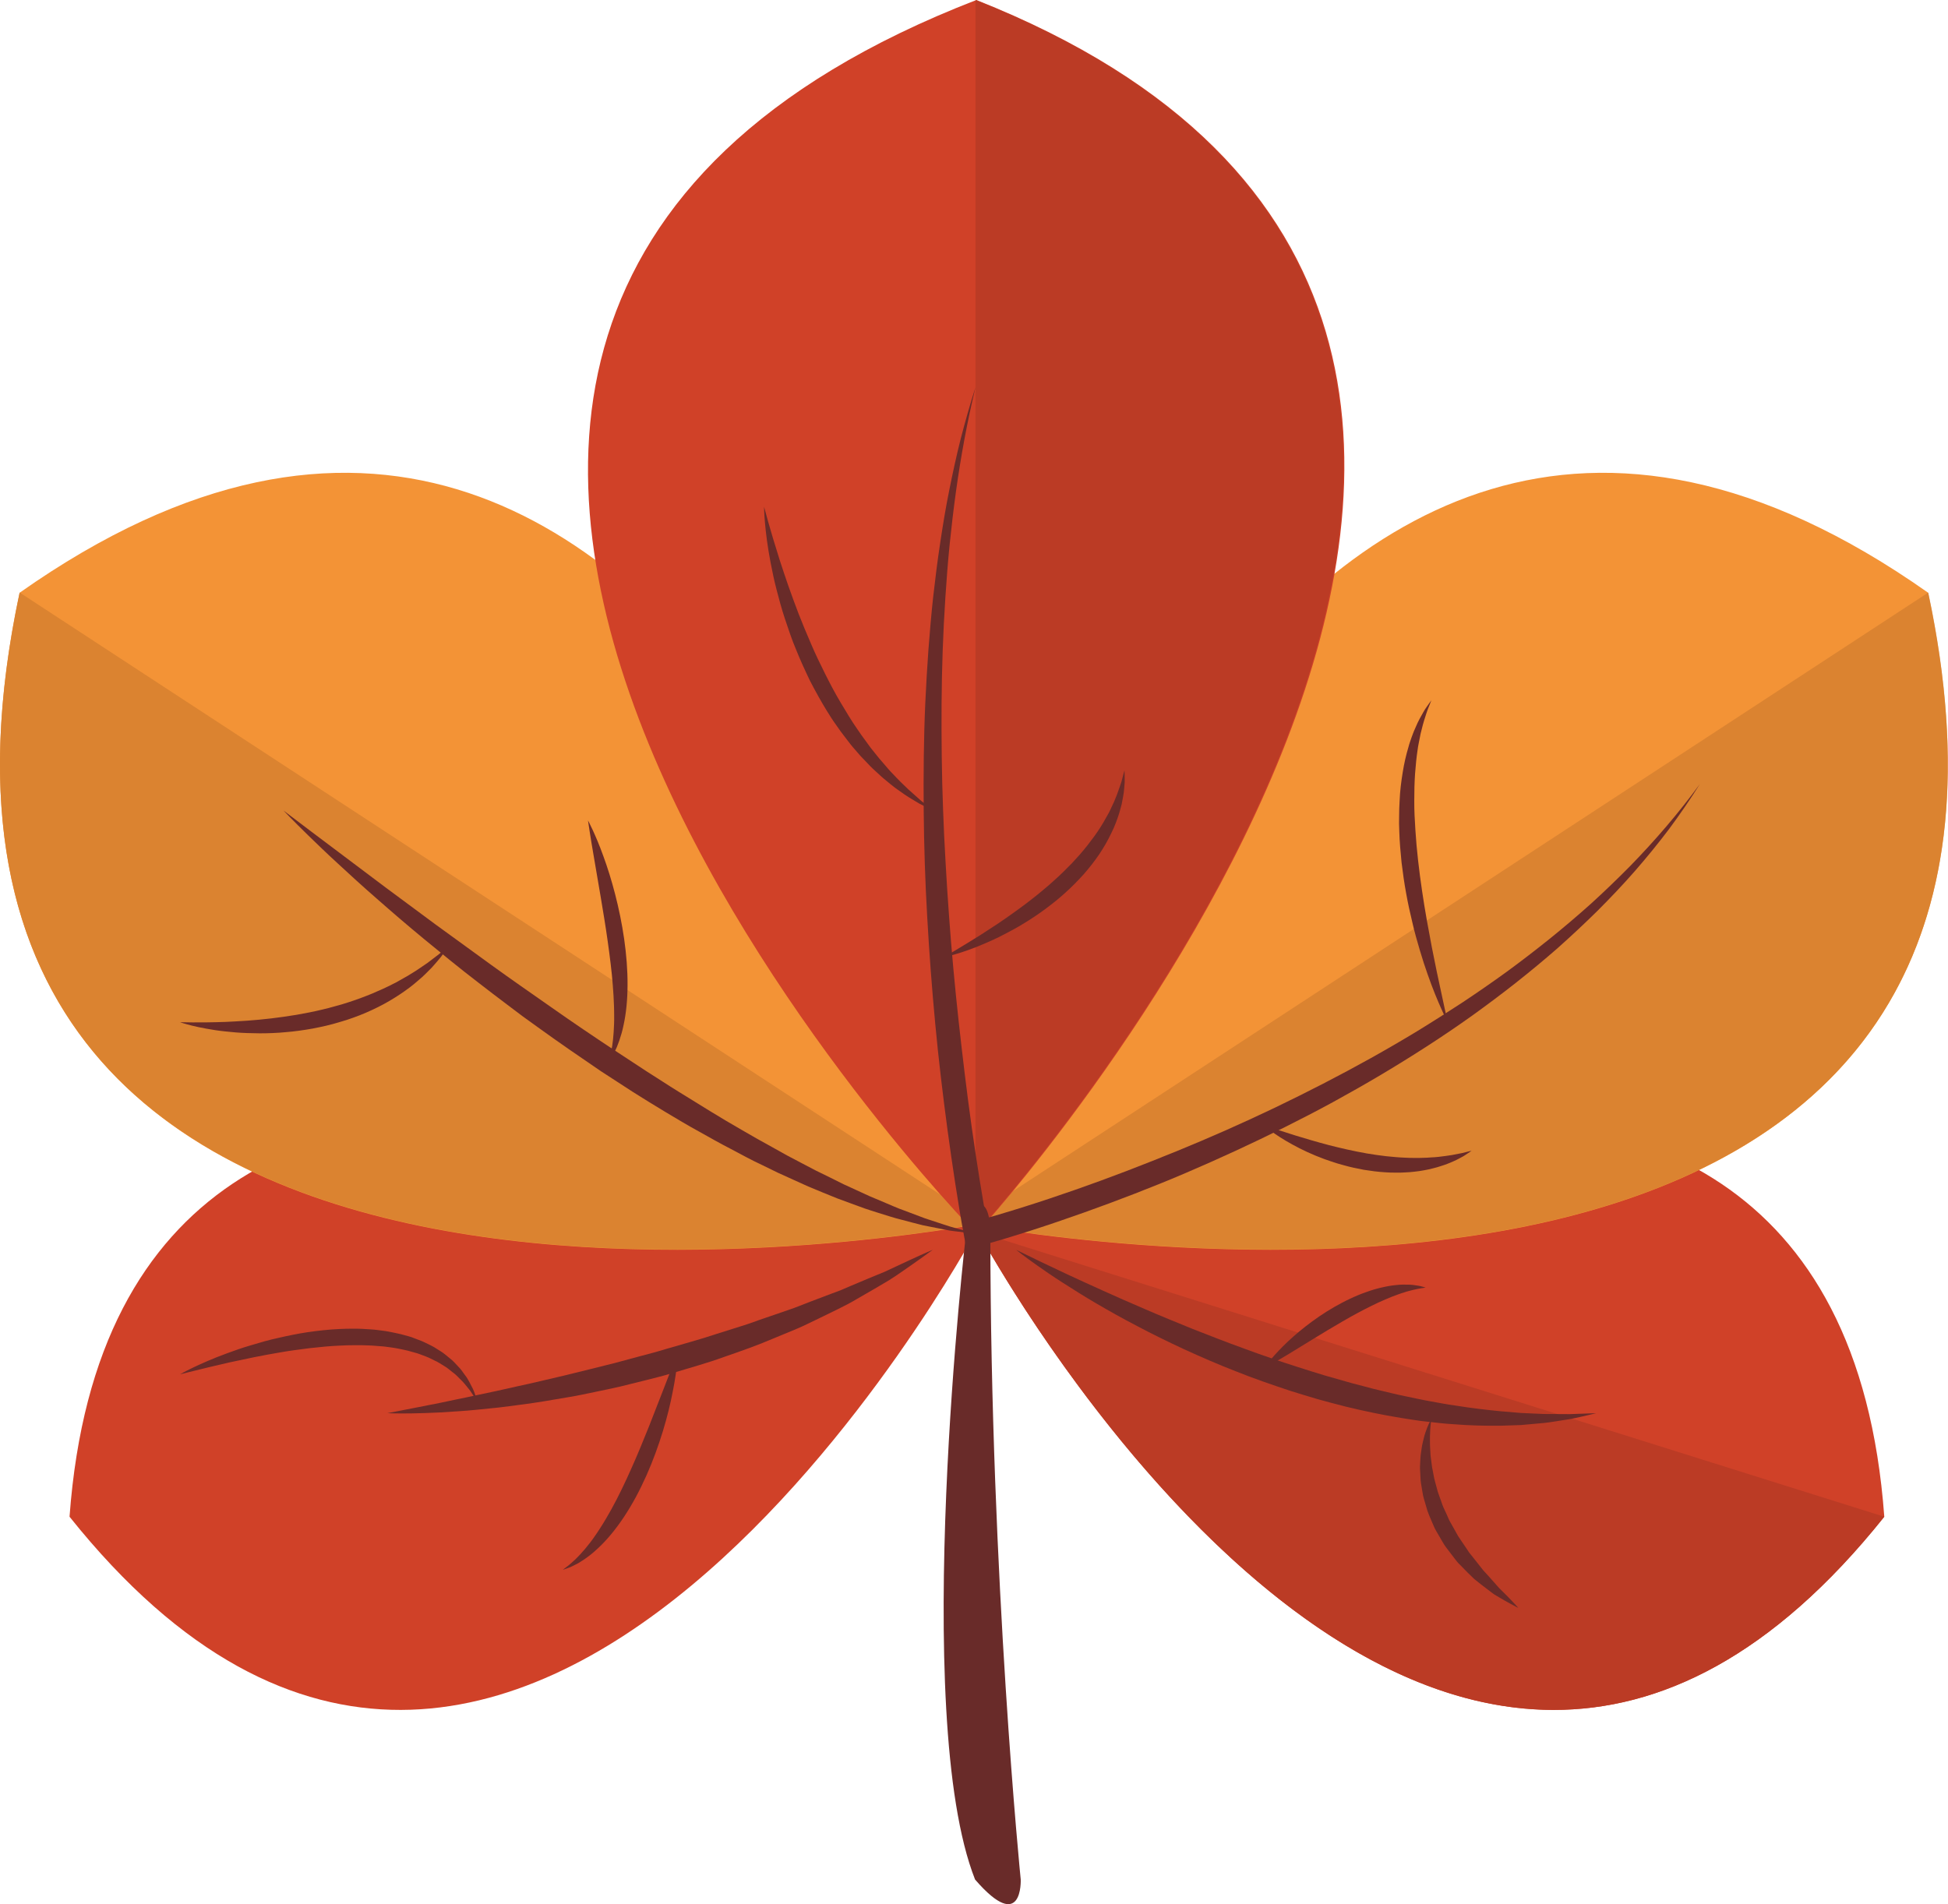
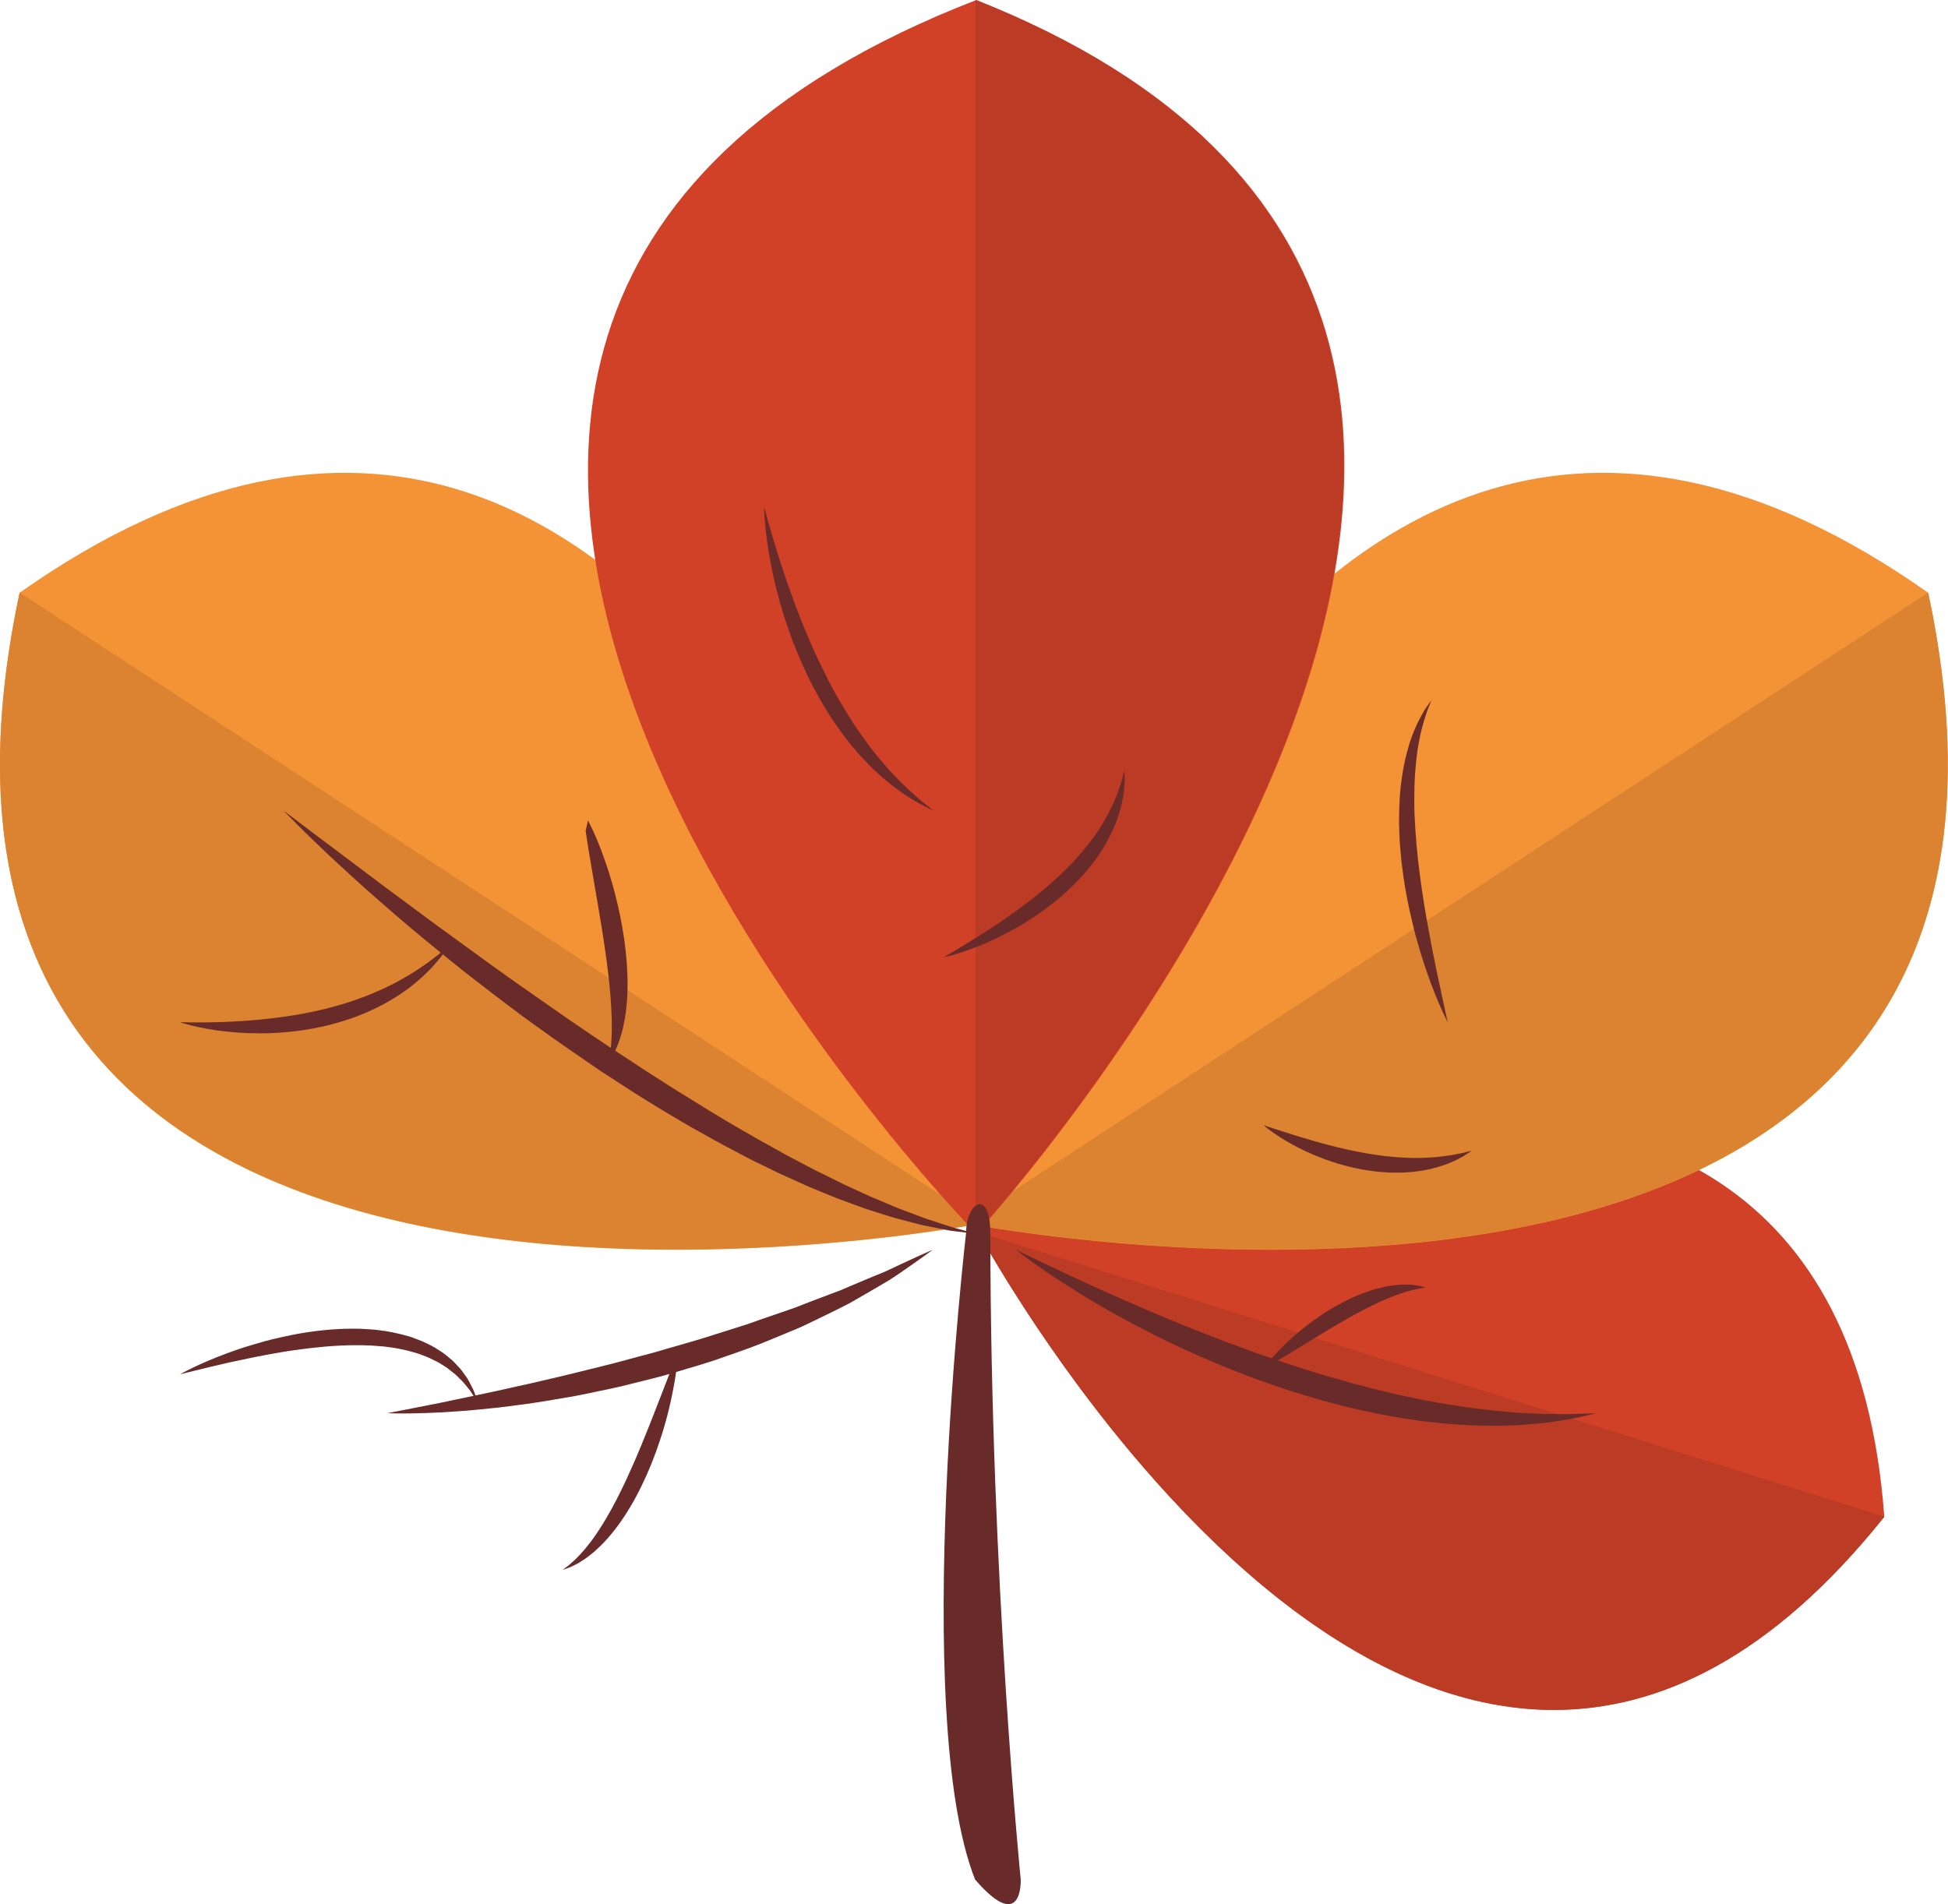
<svg xmlns="http://www.w3.org/2000/svg" height="467.49pt" version="1.1" viewBox="0 0 478.16 467.49" width="478.16pt">
  <g id="surface1">
    <g id="change1_1">
-       <path d="m239.45 302.51s-111.94 208.16-222.38 69.86c12.309-167.8 222.38-69.86 222.38-69.86" fill="#d04128" />
-     </g>
+       </g>
    <g id="change1_2">
      <path d="m240.16 302.51s111.93 208.16 222.36 69.86c-12.3-167.8-222.36-69.86-222.36-69.86" fill="#d04128" />
    </g>
    <g id="change2_1">
      <path d="m381.39 419.8c25.97 0 53.59-12.94 81.13-47.43-27.54 34.49-55.16 47.43-81.13 47.43" fill="#e8e8e7" />
    </g>
    <g id="change3_1">
      <path d="m381.39 419.8c-77.51-0.01-140.19-115.35-141.22-117.27-0.01-0.01-0.01-0.02-0.01-0.02l222.36 69.86c-27.54 34.49-55.16 47.43-81.13 47.43" fill="#bb3b25" />
    </g>
    <g id="change4_1">
      <path d="m241.4 300.28s-281.29 55.2-236.59-154.75c166.8-117.56 236.59 154.75 236.59 154.75" fill="#f39336" />
    </g>
    <g id="change4_2">
      <path d="m236.71 300.28s281.29 55.2 236.59-154.75c-166.79-117.56-236.59 154.75-236.59 154.75" fill="#f39336" />
    </g>
    <g id="change2_2">
-       <path d="m464.92 243.98c13.01-23.51 17.54-55.41 8.38-98.45-0.01 0-0.03-0.01-0.03-0.02l0.07-0.05c9.18 43.08 4.61 75-8.42 98.52" fill="#e8e8e7" />
-     </g>
+       </g>
    <g id="change5_1">
      <path d="m312.12 306.76c-32.71 0-60.23-3.98-70.76-5.74 1.53-1.75 4.05-4.66 7.28-8.58l224.63-146.93c0 0.01 0.02 0.02 0.03 0.02 9.16 43.04 4.63 74.94-8.38 98.45-28.59 51.59-97.99 62.78-152.8 62.78" fill="#db8330" />
    </g>
    <g id="change2_3">
      <path d="m0.023 185.01c0.195-12 1.727-25.16 4.793-39.55l0.051 0.04c-0.019 0.01-0.031 0.02-0.055 0.03-3.055 14.37-4.59 27.49-4.789 39.48" fill="#e8e8e7" />
    </g>
    <g id="change5_2">
      <path d="m166.03 306.76c-71.444 0-167.69-19-166.01-121.75 0.203-11.99 1.738-25.11 4.793-39.48 0.023-0.01 0.035-0.02 0.055-0.03l225.98 147.81c2.45 2.78 4.47 4.99 5.96 6.6-0.06 0.24-0.1 0.37-0.1 0.37s0.19 0.04 0.54 0.1c0.16 0.17 0.31 0.33 0.45 0.49-9.79 1.67-37.97 5.89-71.67 5.89" fill="#db8330" />
    </g>
    <g id="change5_3">
-       <path d="m237.25 300.38c-0.35-0.06-0.54-0.1-0.54-0.1s0.04-0.13 0.1-0.37c0.05 0.05 0.1 0.11 0.15 0.16l-0.2 0.14s0.13 0.02 0.4 0.07c0.03 0.04 0.06 0.07 0.09 0.1" fill="#db8330" />
-     </g>
+       </g>
    <g id="change6_1">
      <path d="m237.16 300.28c-0.27-0.05-0.4-0.07-0.4-0.07l0.2-0.14c0.07 0.07 0.13 0.14 0.2 0.21" fill="#c5762f" />
    </g>
    <g id="change1_3">
      <path d="m239.66 302.93s-214.49-219.87 0-302.93c203.25 80.621 0 302.93 0 302.93" fill="#d04128" />
    </g>
    <g id="change2_4">
      <path d="m239.45 302.93v-0.22c0.03 0.04 0.07 0.07 0.1 0.1-0.07 0.08-0.1 0.12-0.1 0.12m0-302.84v-0.082c0.03 0.016 0.06 0.027 0.1 0.043-0.03 0.008-0.08 0.027-0.1 0.039" fill="#e8e8e7" />
    </g>
    <g id="change3_2">
      <path d="m239.55 302.81c-0.03-0.03-0.07-0.06-0.1-0.1v-302.62c0.02-0.016 0.07-0.035 0.1-0.043 200.41 79.598 5.13 297.09 0 302.76" fill="#bb3b25" />
    </g>
    <g id="change7_1">
      <path d="m237.16 302.48s-13.79 118.5 2.18 158.96c11.77 13.61 11.21 0 11.21 0s-7.4-73.43-7.46-158.51c-0.01-11.43-5.93-7.71-5.93-0.45" fill="#692b29" />
    </g>
    <g id="change7_2">
-       <path d="m239.45 95.078c-2.05 8.492-3.61 17.062-4.81 25.682-0.59 4.31-1.1 8.63-1.54 12.95-0.44 4.33-0.76 8.67-1.05 13-0.57 8.67-0.87 17.36-0.93 26.05-0.05 8.69 0.04 17.38 0.37 26.06 0.15 4.34 0.37 8.68 0.62 13.02s0.51 8.67 0.84 13.01c0.62 8.66 1.43 17.32 2.37 25.95 0.96 8.64 1.98 17.27 3.19 25.88 0.61 4.3 1.25 8.59 1.94 12.88 0.68 4.27 1.41 8.58 2.21 12.78l-3.77-2.38c4.16-1.11 8.42-2.39 12.61-3.71 4.2-1.32 8.38-2.73 12.54-4.18 4.16-1.46 8.3-2.97 12.42-4.55 4.13-1.57 8.22-3.22 12.31-4.87 8.16-3.33 16.23-6.9 24.19-10.71 7.95-3.82 15.79-7.85 23.5-12.14 3.85-2.15 7.66-4.36 11.43-6.65 3.76-2.3 7.48-4.68 11.17-7.09 3.67-2.44 7.3-4.95 10.87-7.54 3.55-2.6 7.05-5.3 10.49-8.06 3.43-2.77 6.79-5.62 10.08-8.57 3.27-2.97 6.45-6.04 9.56-9.18 6.17-6.33 11.96-13.05 17.2-20.23-2.37 3.76-4.88 7.43-7.53 11.01-2.68 3.55-5.5 7.01-8.43 10.37-2.94 3.36-6.01 6.59-9.17 9.75-3.17 3.13-6.44 6.18-9.77 9.15-3.36 2.94-6.81 5.79-10.31 8.56-3.51 2.76-7.09 5.44-10.72 8.05-7.27 5.19-14.81 10.01-22.48 14.58-3.85 2.28-7.73 4.48-11.65 6.63-3.92 2.14-7.89 4.18-11.88 6.18-8 3.99-16.11 7.73-24.32 11.24-4.11 1.77-8.25 3.42-12.41 5.04s-8.35 3.17-12.56 4.67-8.43 2.94-12.69 4.31c-4.27 1.37-8.5 2.68-12.91 3.87l-3.18 0.86-0.6-3.24c-0.81-4.37-1.51-8.67-2.18-13.01s-1.29-8.67-1.88-13.01c-1.16-8.68-2.21-17.38-3.02-26.1-0.82-8.72-1.48-17.45-1.97-26.2-0.51-8.74-0.79-17.5-0.87-26.26-0.07-8.76 0-17.52 0.39-26.27 0.21-4.38 0.45-8.75 0.77-13.12 0.34-4.37 0.7-8.74 1.18-13.09 0.5-4.35 1.03-8.7 1.69-13.02 0.65-4.34 1.35-8.66 2.22-12.95 0.86-4.29 1.78-8.57 2.85-12.8 1.1-4.24 2.29-8.446 3.62-12.602" fill="#692b29" />
-     </g>
+       </g>
    <g id="change7_3">
      <path d="m69.594 199s2.511 1.9 6.906 5.23c4.398 3.31 10.68 8.03 18.215 13.7 3.781 2.8 7.885 5.84 12.215 9.05 4.36 3.16 8.96 6.5 13.71 9.96 4.76 3.45 9.75 6.9 14.8 10.44 5.04 3.55 10.22 7.05 15.44 10.5 2.62 1.72 5.23 3.43 7.83 5.14 2.64 1.65 5.22 3.38 7.84 4.99 5.23 3.23 10.36 6.45 15.44 9.35 1.27 0.73 2.53 1.46 3.77 2.17 1.26 0.7 2.51 1.39 3.73 2.07 1.23 0.69 2.45 1.37 3.65 2.04 1.22 0.64 2.42 1.27 3.61 1.9 1.19 0.62 2.36 1.23 3.51 1.84 1.17 0.57 2.32 1.13 3.45 1.69s2.24 1.12 3.33 1.66c1.1 0.51 2.19 1 3.25 1.49 1.07 0.49 2.11 0.97 3.13 1.44 1.02 0.45 2.04 0.84 3.02 1.27 1.97 0.82 3.81 1.68 5.61 2.3 1.78 0.68 3.45 1.31 4.99 1.88 1.57 0.52 3.01 0.99 4.31 1.42s2.47 0.81 3.51 1.07c1.03 0.28 1.9 0.52 2.61 0.71 1.43 0.4 2.19 0.62 2.19 0.62s-0.78-0.1-2.25-0.27c-0.74-0.09-1.64-0.21-2.71-0.34-0.53-0.07-1.11-0.12-1.72-0.23-0.6-0.12-1.25-0.25-1.92-0.38-1.36-0.27-2.87-0.57-4.51-0.89-1.62-0.39-3.36-0.87-5.24-1.36-1.88-0.45-3.82-1.12-5.9-1.75-1.03-0.33-2.1-0.66-3.18-1.03-1.07-0.39-2.16-0.79-3.28-1.2-1.11-0.41-2.25-0.83-3.42-1.26-1.14-0.46-2.31-0.93-3.5-1.42s-2.39-0.99-3.62-1.5c-1.2-0.54-2.43-1.09-3.67-1.66-1.24-0.56-2.49-1.13-3.77-1.71-1.26-0.61-2.53-1.23-3.81-1.86-2.6-1.21-5.16-2.6-7.78-4-2.65-1.36-5.27-2.85-7.93-4.34-2.69-1.46-5.33-3.07-8.01-4.66s-5.33-3.27-8-4.93c-2.64-1.72-5.3-3.44-7.95-5.16-5.23-3.55-10.43-7.14-15.47-10.78-1.26-0.91-2.52-1.81-3.77-2.72-1.22-0.92-2.45-1.84-3.66-2.76-2.45-1.83-4.82-3.67-7.16-5.47-4.7-3.6-9.12-7.24-13.31-10.68-4.179-3.45-8.061-6.79-11.608-9.92-3.574-3.1-6.762-6.04-9.586-8.65-2.828-2.59-5.235-4.93-7.215-6.85-1.984-1.92-3.5-3.47-4.539-4.52-1.027-1.06-1.578-1.63-1.578-1.63" fill="#692b29" />
    </g>
    <g id="change7_4">
      <path d="m95.07 346.95s2.172-0.42 5.97-1.16c1.89-0.37 4.18-0.83 6.82-1.34 1.31-0.28 2.71-0.57 4.18-0.88 1.47-0.3 3.02-0.61 4.62-0.97 1.61-0.34 3.29-0.7 5.03-1.06 1.73-0.39 3.52-0.79 5.36-1.2 3.68-0.77 7.53-1.74 11.53-2.65 3.99-0.95 8.09-2.02 12.26-3.04 2.08-0.56 4.17-1.13 6.27-1.69 2.1-0.55 4.22-1.1 6.3-1.75 4.19-1.23 8.41-2.36 12.48-3.72 2.04-0.66 4.07-1.3 6.09-1.92 2.02-0.6 3.94-1.38 5.89-2.02 1.93-0.66 3.83-1.32 5.7-1.96 1.88-0.61 3.63-1.39 5.39-2.04 1.76-0.66 3.47-1.31 5.12-1.94 0.83-0.31 1.65-0.59 2.44-0.92 0.78-0.34 1.55-0.67 2.3-0.99 3.02-1.29 5.81-2.43 8.29-3.45 2.43-1.13 4.55-2.11 6.29-2.93s3.14-1.42 4.09-1.85c0.95-0.41 1.46-0.63 1.46-0.63s-0.44 0.32-1.28 0.93c-0.85 0.6-2.06 1.51-3.66 2.61-1.6 1.09-3.51 2.5-5.8 3.94-2.32 1.38-4.95 2.93-7.85 4.58-2.87 1.73-6.16 3.19-9.59 4.9-0.86 0.41-1.73 0.83-2.62 1.26-0.88 0.42-1.77 0.85-2.7 1.23-1.86 0.76-3.75 1.55-5.68 2.35-3.83 1.65-7.89 3.07-12.03 4.5-4.12 1.51-8.4 2.67-12.65 3.96-2.13 0.65-4.29 1.18-6.43 1.72-2.15 0.54-4.28 1.07-6.41 1.59-2.13 0.5-4.25 0.92-6.34 1.36-2.11 0.42-4.16 0.9-6.22 1.22-4.1 0.71-8.05 1.4-11.84 1.87-1.89 0.24-3.72 0.51-5.5 0.71-1.78 0.18-3.5 0.35-5.16 0.52-3.3 0.35-6.35 0.48-9.04 0.67-2.7 0.13-5.05 0.22-6.99 0.24-1.933 0.05-3.457 0.01-4.496 0-1.039-0.02-1.594-0.05-1.594-0.05" fill="#692b29" />
    </g>
    <g id="change7_5">
      <path d="m249.42 306.84s2.12 1.03 5.84 2.84c1.86 0.88 4.12 1.95 6.71 3.18 2.6 1.22 5.55 2.55 8.75 4 3.21 1.44 6.68 3 10.39 4.57 3.69 1.6 7.62 3.2 11.67 4.85 4.08 1.6 8.29 3.25 12.61 4.81 1.07 0.39 2.16 0.79 3.24 1.18 1.09 0.38 2.19 0.76 3.28 1.14 2.18 0.79 4.41 1.47 6.62 2.2s4.44 1.39 6.65 2.08c2.23 0.63 4.45 1.27 6.65 1.89 1.1 0.29 2.21 0.58 3.3 0.86 1.1 0.3 2.18 0.6 3.28 0.84 2.18 0.5 4.32 1.07 6.46 1.49 2.13 0.44 4.22 0.91 6.28 1.27 2.06 0.37 4.08 0.77 6.05 1.03 3.95 0.64 7.7 1.07 11.18 1.41 1.74 0.15 3.41 0.29 5 0.42 1.59 0.07 3.1 0.14 4.52 0.2 1.43 0.09 2.76 0.05 3.99 0.06 1.24 0.01 2.38 0.02 3.41 0.02 4.13-0.14 6.48-0.23 6.48-0.23s-0.57 0.14-1.65 0.4c-1.08 0.23-2.67 0.66-4.71 1.04-1.03 0.16-2.16 0.34-3.4 0.54-1.24 0.21-2.59 0.4-4.03 0.51-1.45 0.13-2.99 0.27-4.61 0.42-1.64 0.05-3.35 0.11-5.14 0.17-3.58 0.03-7.47-0.04-11.56-0.38-2.06-0.1-4.15-0.38-6.29-0.61-2.15-0.2-4.32-0.6-6.53-0.93-4.43-0.72-8.96-1.66-13.52-2.77-2.28-0.57-4.57-1.19-6.86-1.82-2.27-0.69-4.57-1.34-6.83-2.08-4.52-1.5-9.03-3.05-13.37-4.8-4.37-1.69-8.58-3.54-12.64-5.39-4.03-1.87-7.9-3.77-11.5-5.68-3.62-1.88-6.98-3.78-10.05-5.57-3.06-1.8-5.82-3.53-8.25-5.1-2.43-1.54-4.49-2.99-6.2-4.18-3.38-2.38-5.22-3.88-5.22-3.88" fill="#692b29" />
    </g>
    <g id="change7_6">
      <path d="m187.55 124.42s0.36 1.33 1 3.66c0.66 2.32 1.63 5.61 2.87 9.52 0.64 1.95 1.33 4.05 2.1 6.26 0.76 2.22 1.65 4.52 2.54 6.91 0.92 2.37 1.94 4.8 3 7.25 1.04 2.45 2.21 4.89 3.42 7.3 1.21 2.42 2.46 4.81 3.82 7.09 1.37 2.27 2.68 4.53 4.14 6.6 0.35 0.52 0.7 1.03 1.06 1.54 0.36 0.5 0.73 1 1.09 1.49s0.71 0.98 1.06 1.46c0.37 0.46 0.73 0.92 1.1 1.38 0.36 0.45 0.71 0.89 1.07 1.33 0.36 0.43 0.73 0.85 1.09 1.26 0.71 0.83 1.38 1.65 2.1 2.37 0.7 0.72 1.36 1.45 2.02 2.1 0.67 0.64 1.3 1.26 1.9 1.83 1.21 1.13 2.33 2.05 3.22 2.87 1.89 1.47 2.96 2.36 2.96 2.36s-1.25-0.58-3.42-1.69c-1.03-0.64-2.34-1.35-3.74-2.31-0.69-0.5-1.43-1.02-2.22-1.57-0.77-0.56-1.52-1.23-2.34-1.89-0.83-0.66-1.62-1.41-2.45-2.18-0.85-0.75-1.67-1.6-2.49-2.48-0.41-0.44-0.84-0.88-1.27-1.33-0.4-0.46-0.81-0.94-1.23-1.42-0.85-0.94-1.64-1.97-2.43-3.02-0.82-1.03-1.59-2.12-2.36-3.23-0.8-1.1-1.52-2.27-2.25-3.44-1.44-2.35-2.79-4.8-4.08-7.29-1.21-2.52-2.38-5.06-3.4-7.61-1.08-2.53-1.91-5.1-2.75-7.58-0.82-2.48-1.48-4.91-2.07-7.22-0.61-2.31-1.05-4.53-1.45-6.57-0.79-4.08-1.19-7.53-1.4-9.95-0.21-2.41-0.21-3.8-0.21-3.8" fill="#692b29" />
    </g>
    <g id="change7_7">
      <path d="m231.63 235.01s0.91-0.53 2.5-1.46c0.79-0.48 1.74-1.05 2.83-1.71s2.3-1.42 3.63-2.24c1.3-0.85 2.71-1.77 4.21-2.74 1.48-0.98 3-2.07 4.57-3.19 0.77-0.57 1.56-1.15 2.36-1.73 0.78-0.61 1.57-1.22 2.37-1.84 0.78-0.64 1.57-1.26 2.34-1.93 0.78-0.64 1.55-1.31 2.3-2.01 1.53-1.34 2.95-2.78 4.35-4.2 0.67-0.74 1.34-1.47 1.99-2.19 0.62-0.75 1.27-1.47 1.84-2.22 1.16-1.49 2.26-2.96 3.18-4.43 0.45-0.74 0.92-1.45 1.29-2.18 0.38-0.72 0.83-1.39 1.13-2.09 0.32-0.69 0.63-1.36 0.93-1.99 0.26-0.65 0.51-1.27 0.75-1.84 0.45-1.17 0.75-2.23 1.07-3.09 0.45-1.76 0.75-2.79 0.75-2.79s0.01 0.26 0.03 0.75c0 0.5 0.04 1.23 0.02 2.17-0.1 0.92-0.12 2.07-0.36 3.36-0.12 0.65-0.25 1.33-0.39 2.06-0.17 0.71-0.41 1.45-0.62 2.23-0.49 1.55-1.1 3.22-1.94 4.88-0.8 1.69-1.78 3.41-2.91 5.1-1.14 1.69-2.44 3.35-3.84 4.95-1.42 1.58-2.94 3.12-4.54 4.56-1.59 1.45-3.28 2.78-4.97 4.04-1.7 1.25-3.43 2.4-5.14 3.44-1.7 1.05-3.4 1.97-5.03 2.8-1.62 0.85-3.19 1.56-4.65 2.18-2.93 1.27-5.45 2.11-7.23 2.63-1.77 0.52-2.82 0.72-2.82 0.72" fill="#692b29" />
    </g>
    <g id="change7_8">
      <path d="m44.191 250.96s1.121 0.02 3.086 0.05c1.953 0.01 4.739 0 8.055-0.12 1.656-0.07 3.445-0.18 5.332-0.3 1.887-0.13 3.867-0.33 5.906-0.56s4.133-0.55 6.25-0.89c2.114-0.37 4.25-0.78 6.36-1.3 1.05-0.26 2.113-0.5 3.144-0.82l1.555-0.43c0.512-0.16 1.023-0.32 1.531-0.48 2.031-0.65 3.996-1.38 5.875-2.15 1.871-0.78 3.664-1.6 5.324-2.46 0.848-0.39 1.602-0.9 2.387-1.31 0.785-0.4 1.494-0.87 2.194-1.3 1.42-0.84 2.61-1.75 3.75-2.49 1.07-0.82 2.01-1.54 2.78-2.12 1.48-1.26 2.38-1.96 2.38-1.96s-0.62 0.93-1.8 2.53c-0.62 0.77-1.4 1.69-2.33 2.72-0.99 0.97-2.05 2.14-3.39 3.21-1.28 1.14-2.779 2.26-4.42 3.35-1.644 1.09-3.433 2.16-5.367 3.12-1.93 0.96-3.973 1.86-6.109 2.61-1.063 0.38-2.141 0.75-3.243 1.05-1.089 0.35-2.203 0.62-3.316 0.9-1.109 0.28-2.238 0.47-3.355 0.71-1.122 0.2-2.243 0.38-3.356 0.53-1.113 0.14-2.219 0.29-3.316 0.36-1.094 0.11-2.18 0.18-3.246 0.22-2.129 0.1-4.192 0.07-6.141 0-1.945-0.06-3.781-0.22-5.469-0.41-1.687-0.17-3.226-0.42-4.582-0.67-1.355-0.23-2.523-0.51-3.484-0.73-1.918-0.47-2.985-0.86-2.985-0.86" fill="#692b29" />
    </g>
    <g id="change7_9">
-       <path d="m144.33 201.43s0.46 0.84 1.16 2.36c0.7 1.51 1.65 3.71 2.61 6.4 1.98 5.37 4.02 12.75 5.11 20.35 0.54 3.79 0.85 7.64 0.83 11.26-0.01 3.62-0.35 7.02-0.98 9.88-0.28 1.43-0.68 2.71-1.06 3.84-0.21 0.55-0.39 1.07-0.59 1.55-0.2 0.47-0.42 0.88-0.6 1.27-0.34 0.77-0.76 1.31-0.98 1.7-0.24 0.37-0.37 0.57-0.37 0.57s0.06-0.23 0.16-0.67 0.29-1.05 0.42-1.87c0.07-0.41 0.17-0.84 0.24-1.33 0.05-0.49 0.13-1.02 0.2-1.58 0.11-1.12 0.21-2.39 0.25-3.77 0.04-0.69 0.02-1.42 0.02-2.16 0.01-0.75-0.02-1.52-0.04-2.31-0.04-1.58-0.16-3.26-0.29-4.99-0.08-0.86-0.15-1.74-0.23-2.63-0.1-0.89-0.2-1.78-0.3-2.69-0.23-1.81-0.44-3.66-0.72-5.5-0.25-1.84-0.54-3.68-0.83-5.5-0.3-1.81-0.59-3.6-0.88-5.33-0.59-3.47-1.14-6.71-1.62-9.49-0.49-2.79-0.86-5.13-1.12-6.77s-0.39-2.59-0.39-2.59" fill="#692b29" />
+       <path d="m144.33 201.43s0.46 0.84 1.16 2.36c0.7 1.51 1.65 3.71 2.61 6.4 1.98 5.37 4.02 12.75 5.11 20.35 0.54 3.79 0.85 7.64 0.83 11.26-0.01 3.62-0.35 7.02-0.98 9.88-0.28 1.43-0.68 2.71-1.06 3.84-0.21 0.55-0.39 1.07-0.59 1.55-0.2 0.47-0.42 0.88-0.6 1.27-0.34 0.77-0.76 1.31-0.98 1.7-0.24 0.37-0.37 0.57-0.37 0.57c0.07-0.41 0.17-0.84 0.24-1.33 0.05-0.49 0.13-1.02 0.2-1.58 0.11-1.12 0.21-2.39 0.25-3.77 0.04-0.69 0.02-1.42 0.02-2.16 0.01-0.75-0.02-1.52-0.04-2.31-0.04-1.58-0.16-3.26-0.29-4.99-0.08-0.86-0.15-1.74-0.23-2.63-0.1-0.89-0.2-1.78-0.3-2.69-0.23-1.81-0.44-3.66-0.72-5.5-0.25-1.84-0.54-3.68-0.83-5.5-0.3-1.81-0.59-3.6-0.88-5.33-0.59-3.47-1.14-6.71-1.62-9.49-0.49-2.79-0.86-5.13-1.12-6.77s-0.39-2.59-0.39-2.59" fill="#692b29" />
    </g>
    <g id="change7_10">
      <path d="m166.44 331.9s-0.03 0.99-0.21 2.7c-0.18 1.7-0.51 4.14-1.09 7.02-1.09 5.77-3.23 13.35-6.44 20.57-0.81 1.8-1.67 3.58-2.59 5.3-0.93 1.72-1.92 3.37-2.95 4.93-2.06 3.11-4.32 5.83-6.55 7.85-1.09 1.04-2.2 1.88-3.2 2.57-0.52 0.33-0.99 0.65-1.44 0.92-0.47 0.24-0.91 0.46-1.29 0.66-0.76 0.42-1.45 0.58-1.87 0.76-0.43 0.15-0.67 0.23-0.67 0.23s0.2-0.15 0.56-0.44 0.91-0.65 1.53-1.23c0.31-0.28 0.65-0.59 1.03-0.93 0.34-0.37 0.73-0.75 1.13-1.16 0.79-0.85 1.63-1.84 2.49-2.96 0.44-0.55 0.85-1.17 1.29-1.79 0.44-0.61 0.86-1.29 1.3-1.97 0.88-1.36 1.73-2.84 2.6-4.39 0.41-0.78 0.84-1.57 1.27-2.38l1.24-2.48c0.81-1.69 1.63-3.4 2.39-5.15 0.79-1.73 1.52-3.49 2.25-5.23 0.71-1.75 1.41-3.46 2.09-5.13 1.31-3.37 2.54-6.51 3.59-9.2 1.05-2.72 1.93-4.98 2.54-6.56 0.64-1.6 1-2.51 1-2.51" fill="#692b29" />
    </g>
    <g id="change7_11">
      <path d="m44.191 337.41s1.098-0.64 3.098-1.61c2.004-0.96 4.902-2.26 8.481-3.57 1.792-0.66 3.742-1.35 5.843-1.96 2.094-0.63 4.317-1.29 6.657-1.79 2.335-0.54 4.765-1.04 7.265-1.42 2.5-0.36 5.059-0.65 7.641-0.77 1.293-0.07 2.582-0.1 3.875-0.08 1.293-0.02 2.582 0.08 3.859 0.16 1.281 0.06 2.547 0.28 3.797 0.43 1.242 0.24 2.473 0.45 3.668 0.75 1.187 0.35 2.385 0.57 3.485 1.06 0.56 0.21 1.11 0.42 1.65 0.63 0.54 0.22 1.05 0.5 1.57 0.74 0.51 0.26 1.02 0.48 1.49 0.77 0.48 0.29 0.94 0.59 1.39 0.87 0.93 0.54 1.7 1.26 2.47 1.87 0.8 0.6 1.41 1.34 2.03 1.99 0.65 0.63 1.12 1.34 1.58 1.99 1 1.24 1.51 2.56 2.05 3.53 0.47 1.02 0.69 1.89 0.9 2.44 0.19 0.57 0.29 0.86 0.29 0.86s-0.17-0.26-0.5-0.76c-0.33-0.49-0.76-1.25-1.39-2.13-0.71-0.83-1.44-1.93-2.55-2.93-0.52-0.53-1.05-1.1-1.74-1.58-0.67-0.49-1.28-1.1-2.08-1.54-0.78-0.46-1.53-1-2.43-1.38-0.45-0.2-0.88-0.43-1.32-0.65-0.45-0.21-0.94-0.37-1.42-0.56-0.48-0.17-0.96-0.38-1.46-0.53-0.51-0.14-1.03-0.29-1.55-0.43-1.024-0.32-2.129-0.5-3.227-0.74-1.105-0.22-2.258-0.34-3.406-0.5-0.586-0.04-1.172-0.09-1.762-0.13-0.59-0.05-1.179-0.11-1.781-0.12-1.195-0.04-2.398-0.09-3.621-0.06-1.215-0.01-2.438 0.04-3.664 0.1-2.449 0.1-4.902 0.36-7.317 0.62-2.41 0.32-4.796 0.6-7.089 1.01-2.293 0.4-4.516 0.79-6.618 1.22-2.101 0.44-4.089 0.86-5.921 1.25-3.664 0.84-6.723 1.57-8.868 2.11-2.148 0.54-3.375 0.84-3.375 0.84" fill="#692b29" />
    </g>
    <g id="change7_12">
      <path d="m355.36 250.96s-0.61-1.12-1.52-3.17c-0.92-2.04-2.16-4.99-3.42-8.61-0.64-1.81-1.29-3.79-1.91-5.9s-1.27-4.34-1.8-6.68c-0.56-2.34-1.11-4.76-1.55-7.26-0.46-2.48-0.82-5.04-1.13-7.59-0.26-2.56-0.49-5.14-0.56-7.68-0.02-0.63-0.04-1.27-0.06-1.9 0-0.63 0.01-1.26 0.02-1.88 0-1.25 0.05-2.49 0.12-3.7 0.1-2.43 0.4-4.77 0.76-6.97 0.35-2.21 0.83-4.26 1.39-6.14 0.24-0.94 0.57-1.82 0.86-2.66 0.16-0.41 0.31-0.82 0.46-1.21 0.16-0.38 0.33-0.76 0.49-1.12 0.6-1.46 1.3-2.65 1.85-3.63 0.54-0.99 1.12-1.68 1.44-2.18 0.35-0.49 0.54-0.75 0.54-0.75s-0.11 0.3-0.33 0.86c-0.21 0.57-0.57 1.35-0.91 2.41-0.34 1.05-0.76 2.31-1.11 3.8-0.1 0.37-0.19 0.75-0.29 1.14-0.08 0.4-0.16 0.81-0.24 1.22-0.15 0.84-0.37 1.71-0.48 2.64-0.28 1.84-0.48 3.85-0.64 5.98-0.14 2.13-0.2 4.38-0.19 6.71-0.02 2.33 0.13 4.74 0.28 7.19 0.15 2.44 0.38 4.93 0.66 7.41 0.28 2.49 0.61 4.97 0.97 7.41 0.38 2.44 0.73 4.85 1.16 7.16 0.42 2.32 0.84 4.57 1.24 6.69 0.43 2.13 0.84 4.14 1.21 6 0.8 3.72 1.47 6.82 1.93 8.99 0.49 2.18 0.76 3.42 0.76 3.42" fill="#692b29" />
    </g>
    <g id="change7_13">
      <path d="m310.18 276.26s0.8 0.26 2.2 0.73c1.39 0.44 3.36 1.08 5.74 1.83 2.37 0.72 5.12 1.54 8.08 2.32 2.96 0.76 6.12 1.48 9.3 2.04 1.59 0.27 3.18 0.5 4.75 0.68 1.57 0.16 3.12 0.31 4.62 0.36 0.75 0.05 1.49 0.06 2.22 0.06 0.72 0.02 1.43 0.01 2.12-0.02 0.69-0.01 1.36-0.04 2.01-0.1 0.65-0.04 1.29-0.06 1.89-0.14 1.21-0.13 2.32-0.3 3.3-0.45 0.99-0.2 1.86-0.37 2.57-0.5 1.4-0.37 2.24-0.55 2.24-0.55s-0.68 0.5-1.94 1.3c-0.66 0.34-1.44 0.82-2.4 1.24-0.48 0.21-0.99 0.42-1.54 0.65-0.54 0.23-1.14 0.39-1.75 0.6-0.61 0.22-1.27 0.38-1.94 0.55-0.68 0.19-1.38 0.33-2.12 0.46-0.73 0.14-1.48 0.25-2.26 0.33-0.78 0.11-1.57 0.15-2.38 0.19-0.81 0.07-1.63 0.06-2.47 0.05-0.83 0.02-1.67-0.04-2.52-0.09-1.7-0.1-3.4-0.33-5.1-0.6-1.69-0.32-3.37-0.66-4.98-1.13-1.63-0.42-3.2-0.95-4.7-1.49-3-1.1-5.69-2.37-7.92-3.61-2.23-1.21-3.99-2.4-5.19-3.26-1.2-0.87-1.83-1.45-1.83-1.45" fill="#692b29" />
    </g>
    <g id="change7_14">
-       <path d="m351.34 348.38s-0.03 0.21-0.08 0.62c-0.07 0.39-0.1 0.99-0.17 1.73-0.04 0.37-0.04 0.79-0.06 1.23-0.01 0.44-0.05 0.92-0.03 1.43 0.01 0.52-0.01 1.06 0.02 1.63 0.05 0.57 0.07 1.17 0.1 1.79 0 0.62 0.14 1.26 0.21 1.92 0.1 0.66 0.13 1.35 0.3 2.04 0.13 0.69 0.26 1.4 0.4 2.12 0.16 0.72 0.38 1.44 0.58 2.18 0.32 1.49 0.99 2.93 1.47 4.45 0.28 0.75 0.67 1.46 0.99 2.2 0.35 0.73 0.6 1.51 1.04 2.19 0.41 0.71 0.8 1.42 1.2 2.13l0.59 1.07c0.21 0.34 0.46 0.66 0.67 1 0.47 0.66 0.91 1.33 1.35 1.99 0.22 0.33 0.44 0.66 0.65 0.99 0.23 0.32 0.49 0.61 0.73 0.91 0.97 1.23 1.9 2.41 2.78 3.53 0.98 1.04 1.88 2.06 2.72 3.02 0.42 0.47 0.83 0.93 1.21 1.36 0.41 0.41 0.8 0.8 1.17 1.16 0.74 0.72 1.37 1.38 1.89 1.93 1.04 1.09 1.62 1.75 1.62 1.75s-0.78-0.37-2.1-1.1c-0.67-0.37-1.48-0.81-2.39-1.36-0.46-0.27-0.95-0.56-1.46-0.87-0.49-0.34-0.97-0.73-1.5-1.13-1.04-0.79-2.18-1.65-3.35-2.61-1.1-1.03-2.22-2.17-3.37-3.36-0.29-0.3-0.61-0.58-0.87-0.91-0.26-0.34-0.51-0.68-0.78-1.01-0.53-0.68-1.05-1.37-1.58-2.07-0.25-0.35-0.54-0.69-0.77-1.06l-0.68-1.15c-0.45-0.77-0.9-1.55-1.35-2.32-0.46-0.76-0.74-1.63-1.12-2.44-0.35-0.82-0.72-1.63-1-2.47-0.26-0.85-0.5-1.69-0.74-2.53-0.11-0.41-0.25-0.82-0.33-1.24-0.07-0.42-0.14-0.84-0.22-1.26-0.12-0.83-0.3-1.64-0.37-2.44-0.05-0.81-0.09-1.6-0.13-2.37-0.06-0.76 0-1.51 0.03-2.23 0.06-0.72 0.06-1.41 0.18-2.07 0.1-0.66 0.17-1.3 0.28-1.89s0.27-1.15 0.39-1.67c0.22-1.05 0.59-1.92 0.84-2.64 0.57-1.44 1.04-2.17 1.04-2.17" fill="#692b29" />
-     </g>
+       </g>
    <g id="change7_15">
      <path d="m310.18 336.02s0.41-0.61 1.2-1.59c0.8-0.99 1.99-2.35 3.52-3.88 3.05-3.07 7.55-6.75 12.59-9.66 1.27-0.71 2.55-1.41 3.86-2.02 1.3-0.62 2.61-1.17 3.92-1.62 1.29-0.48 2.58-0.86 3.81-1.14 1.24-0.3 2.43-0.5 3.54-0.61 1.1-0.13 2.13-0.14 3.03-0.11 0.9 0.01 1.69 0.13 2.32 0.24 0.64 0.07 1.13 0.27 1.46 0.33 0.32 0.1 0.5 0.15 0.5 0.15s-0.18 0.03-0.52 0.09-0.82 0.1-1.43 0.24c-0.61 0.12-1.34 0.29-2.16 0.51-0.41 0.09-0.84 0.24-1.28 0.39-0.45 0.14-0.93 0.28-1.41 0.47-0.97 0.33-2.01 0.75-3.09 1.22-1.09 0.46-2.22 0.98-3.37 1.56-2.31 1.13-4.74 2.44-7.14 3.84-4.8 2.77-9.53 5.76-13.17 7.97-1.82 1.1-3.36 2.01-4.45 2.64-1.09 0.64-1.73 0.98-1.73 0.98" fill="#692b29" />
    </g>
  </g>
</svg>